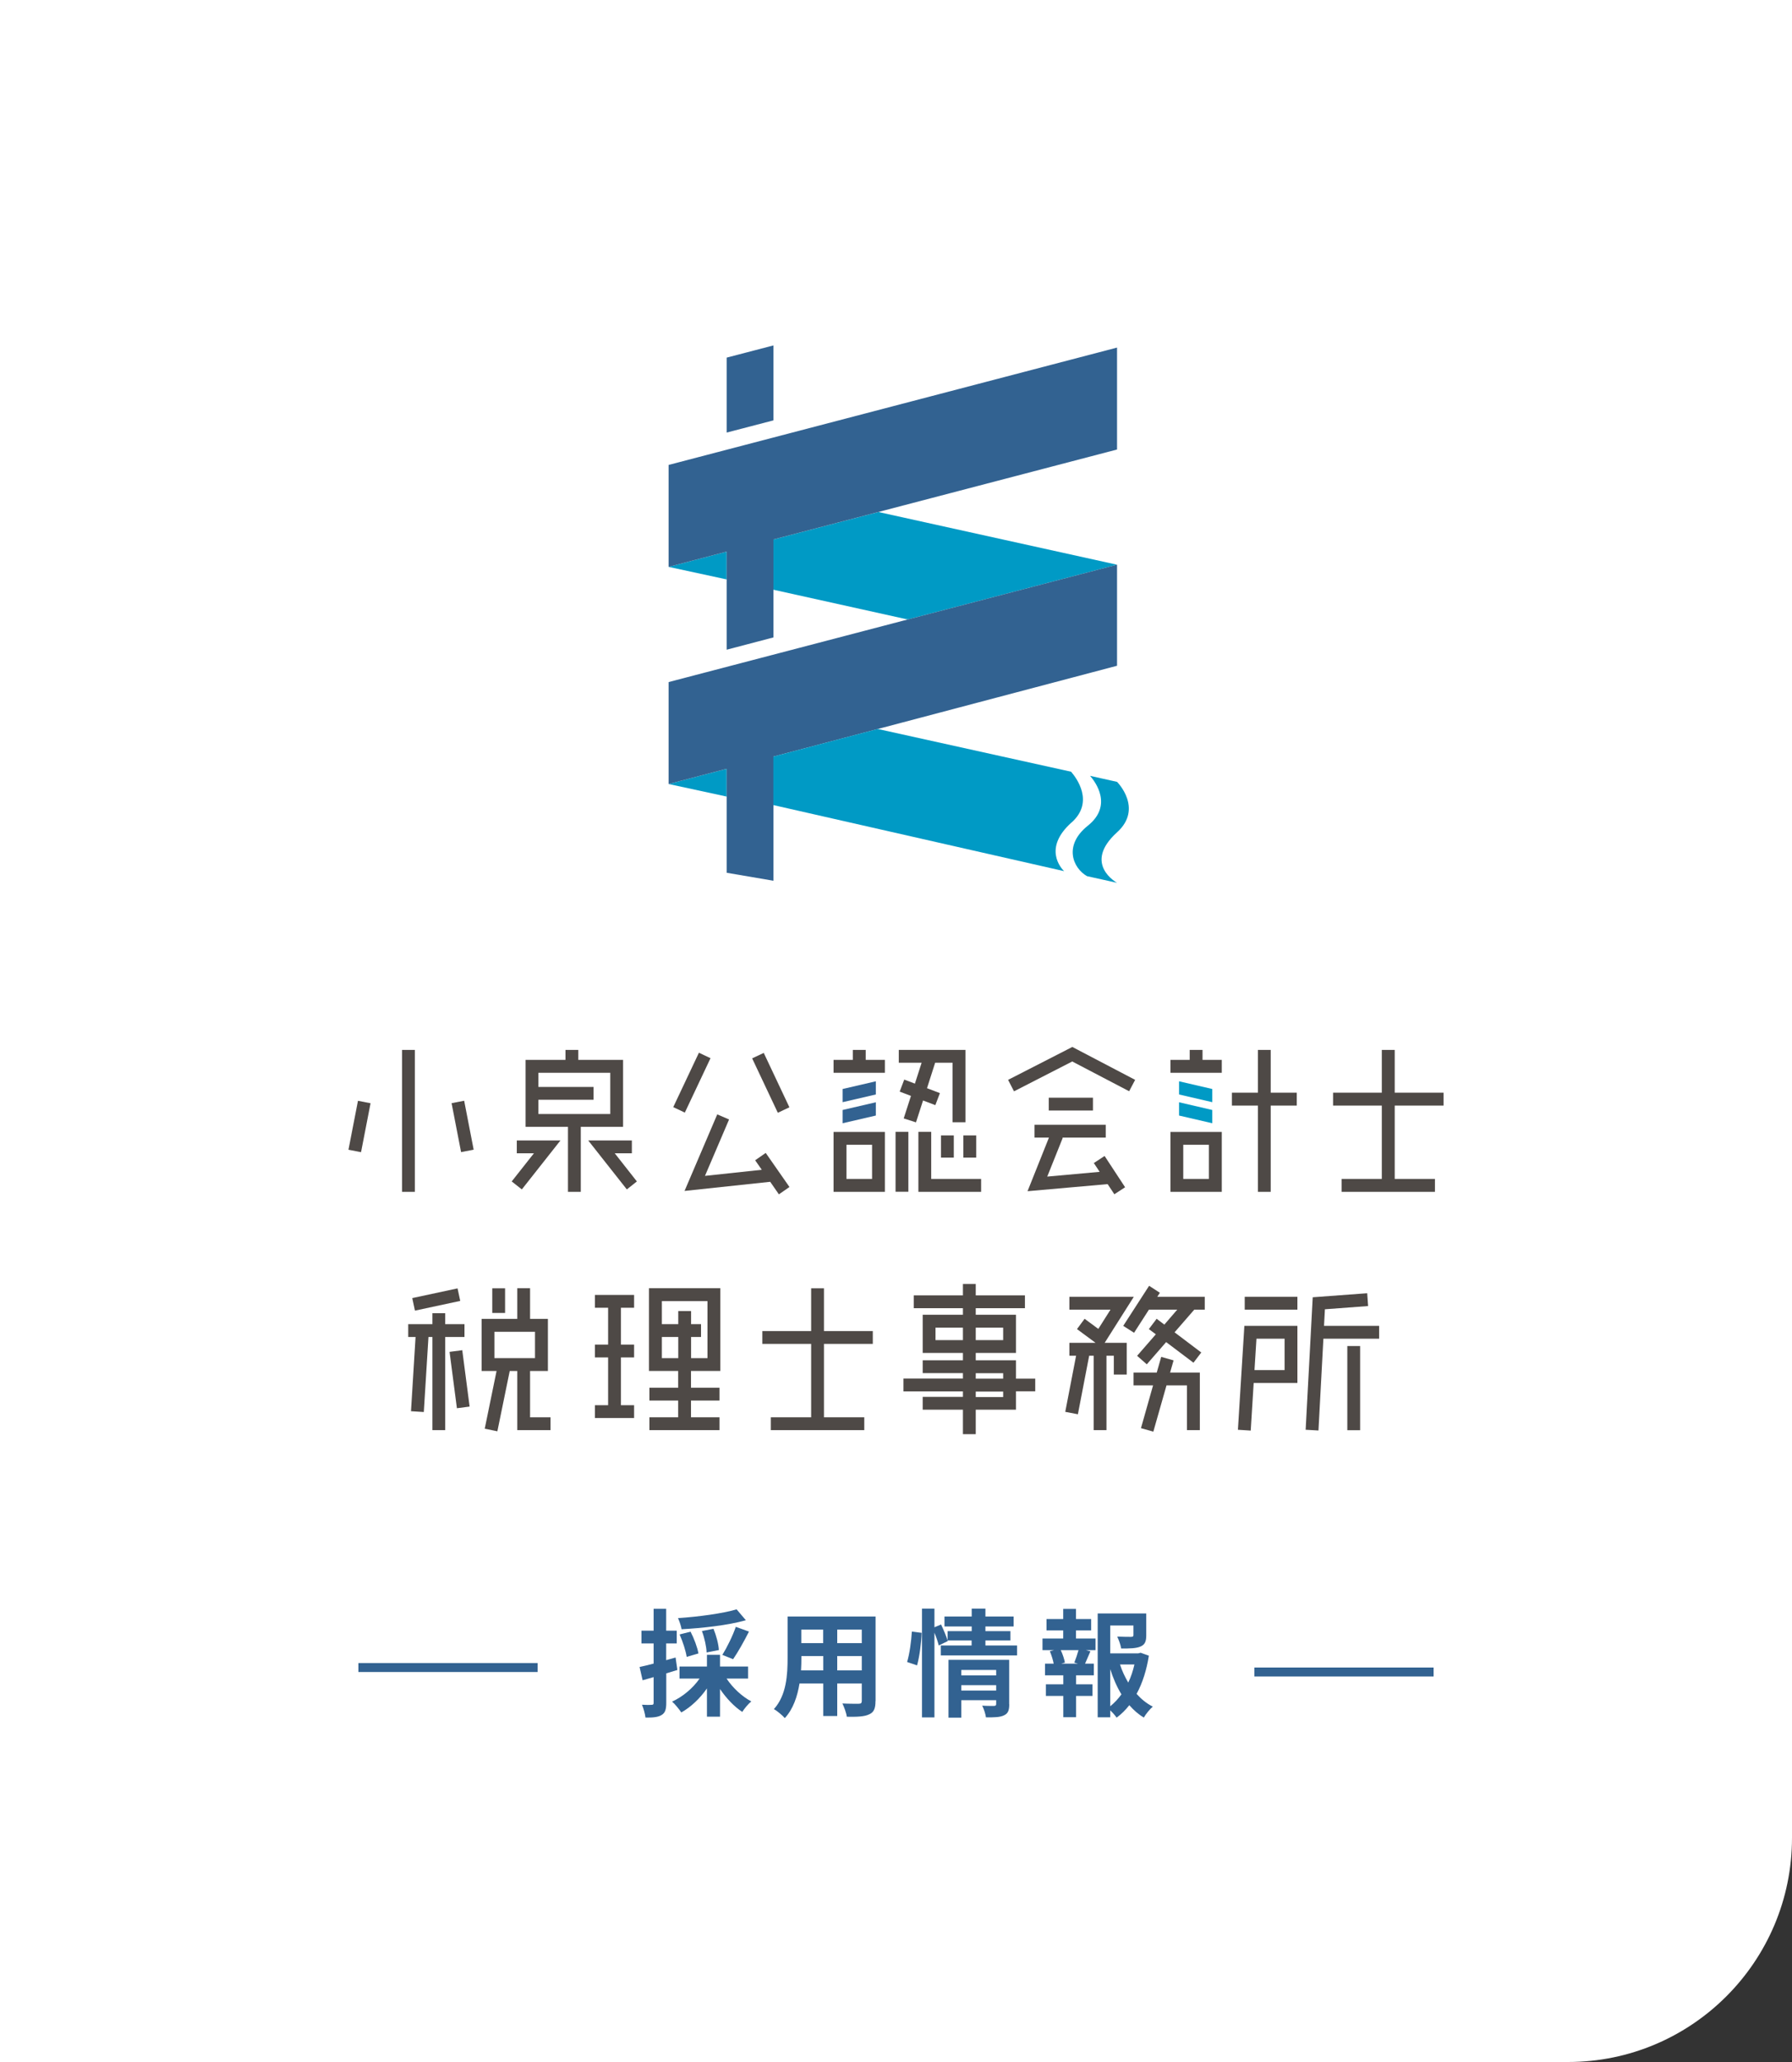
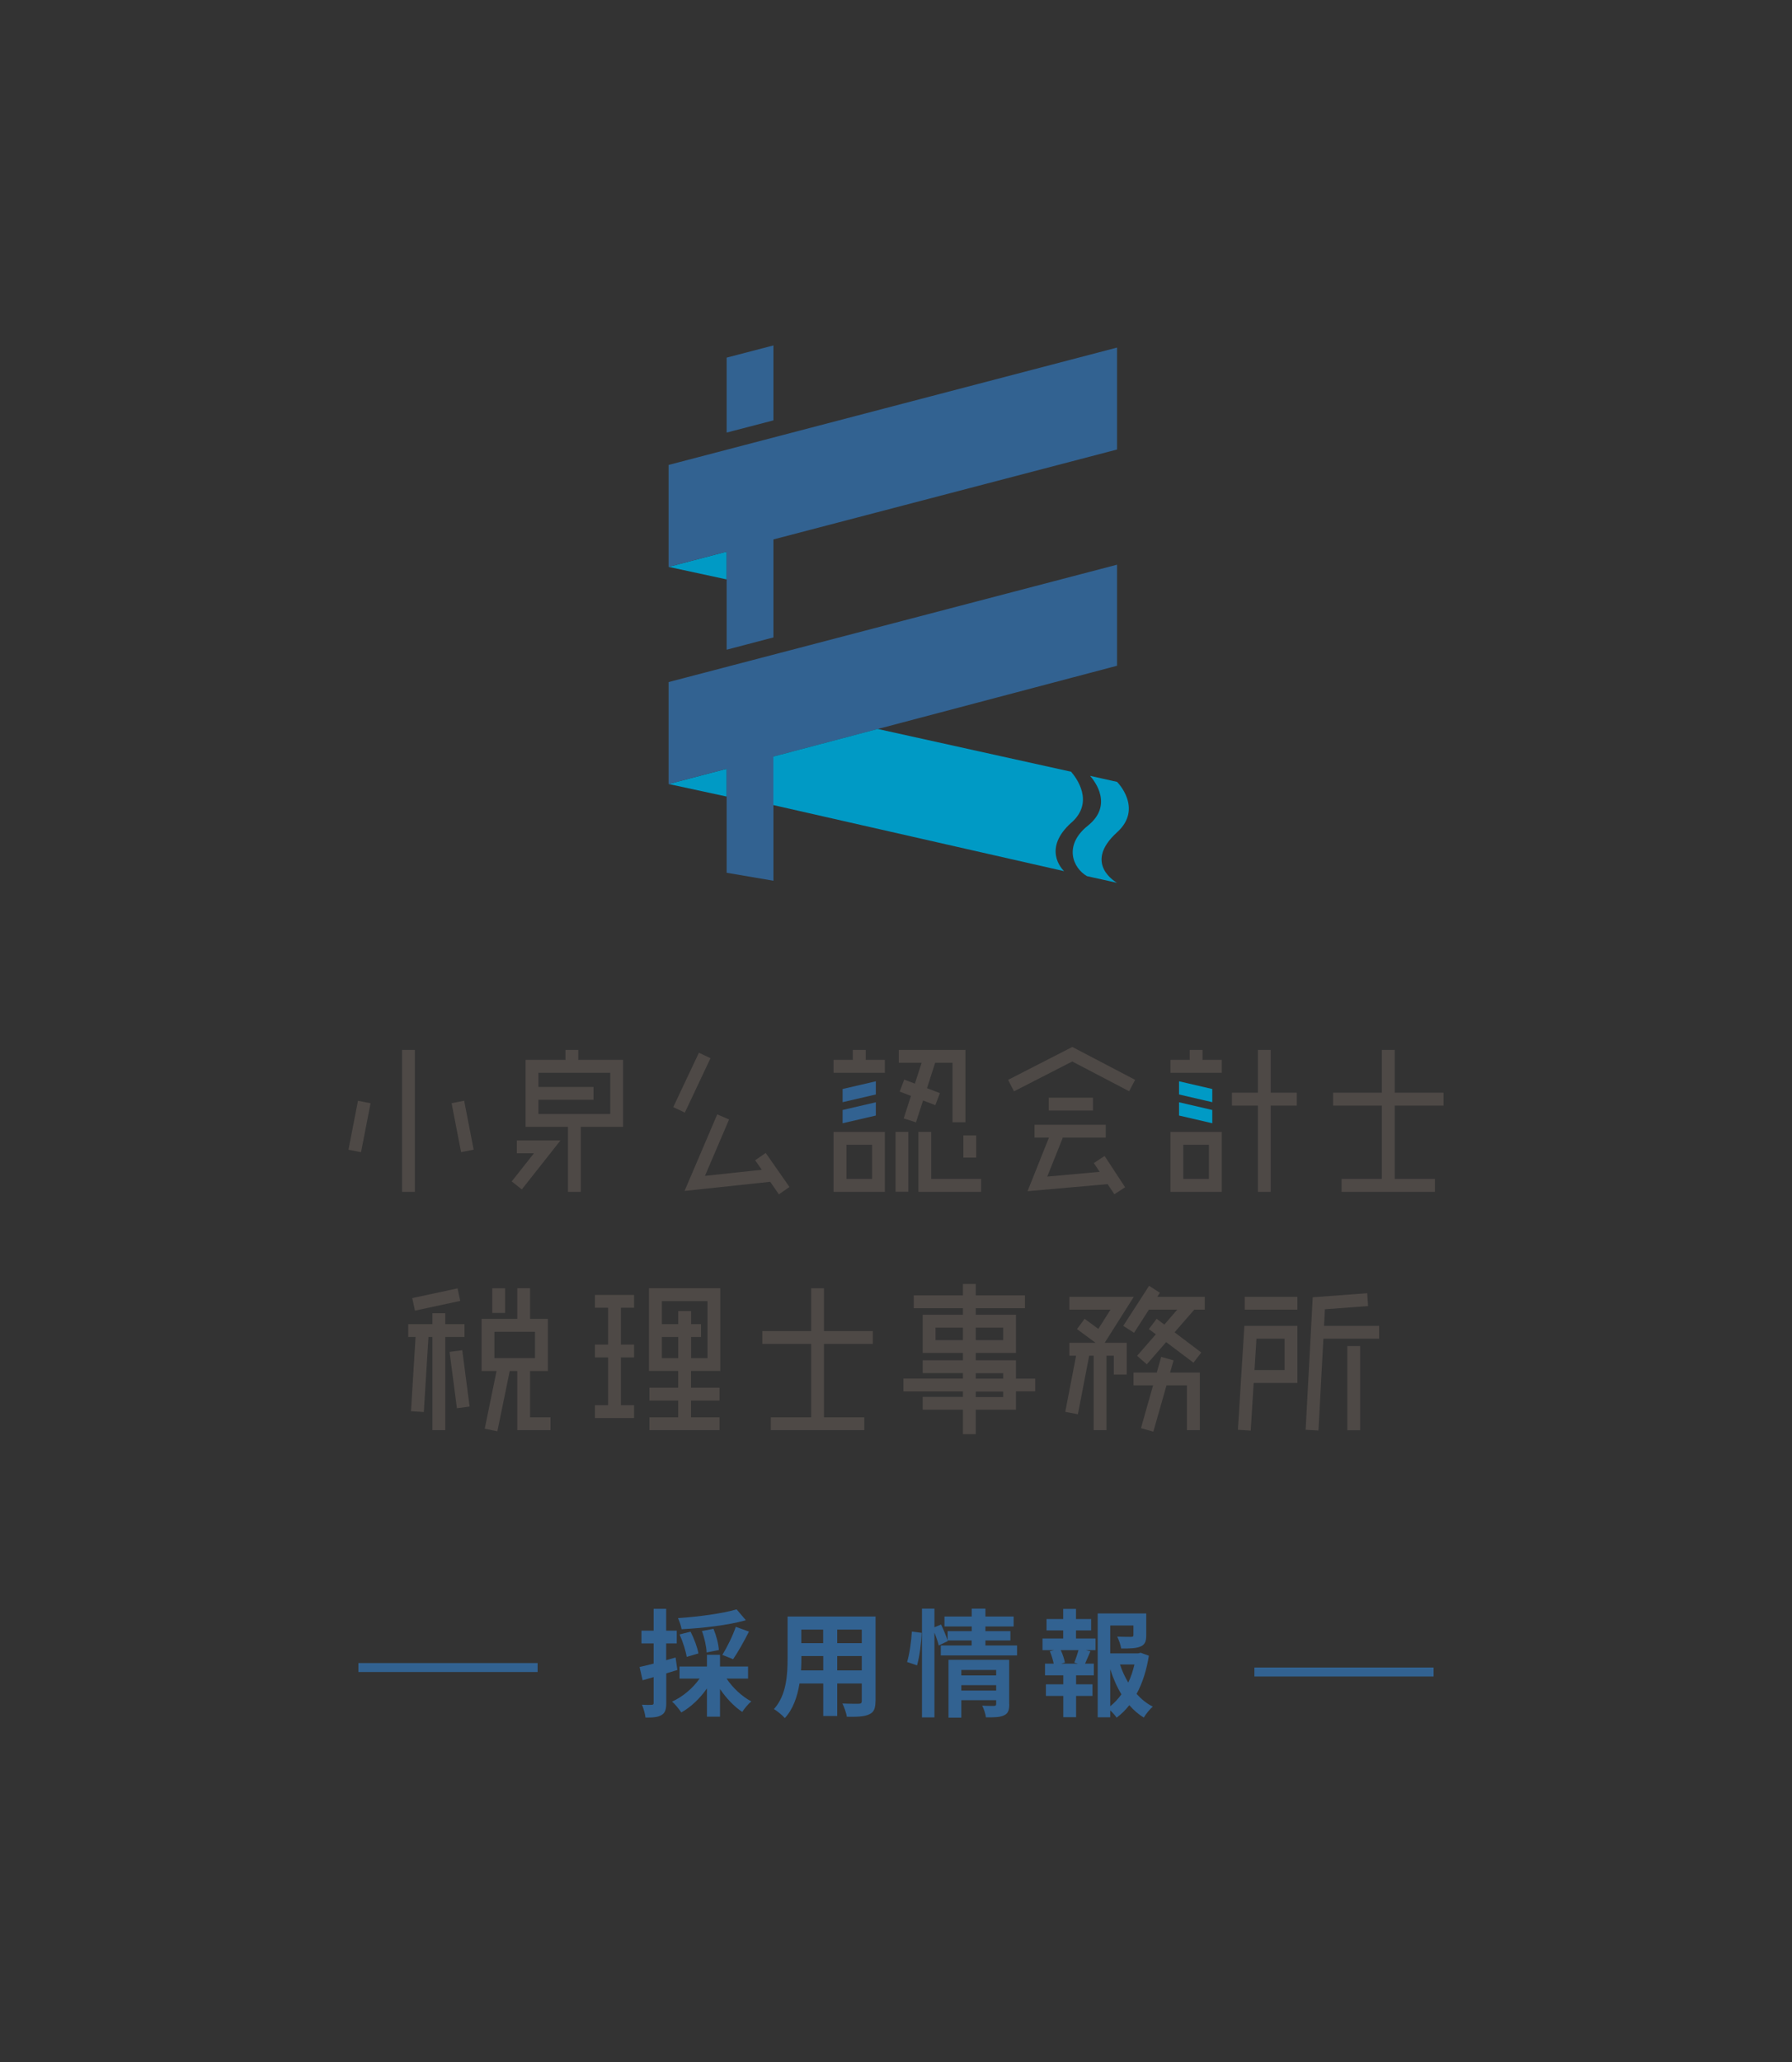
<svg xmlns="http://www.w3.org/2000/svg" id="Layer_2" viewBox="0 0 200 230">
  <rect x="0" y="0" width="200" height="230" fill="#333333" stroke="none" />
  <defs>
    <style>.cls-1{fill:#326291;}.cls-1,.cls-2,.cls-3,.cls-4{stroke-width:0px;}.cls-2{fill:#009ac5;}.cls-3{fill:#4e4946;}.cls-4{fill:#fff;}.cls-5{fill:none;stroke:#326291;stroke-miterlimit:10;}</style>
  </defs>
  <g id="design">
-     <path class="cls-4" d="M0,0h200v205c0,13.8-11.2,25-25,25H0V0h0Z" />
    <path class="cls-1" d="M75.61,186.27c-.42.13-.83.26-1.25.38v3.29c0,.72-.12,1.11-.51,1.35-.4.25-.95.3-1.81.29-.04-.38-.21-1.01-.39-1.43.47.03.92.03,1.08.01.16,0,.22-.05.22-.22v-2.87c-.43.13-.86.25-1.23.35l-.34-1.48c.44-.09.99-.23,1.57-.38v-2.25h-1.36v-1.42h1.36v-2.44h1.4v2.44h1.18v1.42h-1.18v1.87l1.05-.3.2,1.39ZM81.09,187.23c.68,1.03,1.72,2,2.76,2.55-.34.27-.78.81-1.01,1.17-.9-.59-1.78-1.52-2.48-2.55v3.08h-1.46v-3.15c-.77,1.11-1.79,2.08-2.86,2.68-.25-.36-.69-.92-1.03-1.21,1.18-.53,2.34-1.51,3.07-2.57h-2.24v-1.34h3.06v-1.31h1.46v1.31h3.13v1.34h-2.39ZM83.23,180.73c-2,.56-4.8.87-7.16,1-.05-.35-.25-.91-.4-1.24,2.31-.16,4.95-.51,6.54-.98l1.03,1.21ZM76.64,184.81c-.1-.65-.43-1.69-.79-2.5l1.22-.31c.39.75.77,1.77.88,2.43l-1.31.38ZM78.86,184.32c-.01-.61-.23-1.61-.52-2.39l1.29-.25c.31.75.57,1.72.6,2.37l-1.37.27ZM80.62,184.59c.51-.82,1.17-2.15,1.5-3.13l1.47.53c-.56,1.11-1.24,2.31-1.77,3.08l-1.2-.48Z" />
    <path class="cls-1" d="M97.71,189.74c0,.83-.18,1.25-.7,1.48-.53.26-1.33.29-2.5.27-.05-.42-.3-1.08-.49-1.48.73.04,1.59.03,1.82.03.25,0,.34-.08.34-.31v-1.95h-2.74v3.63h-1.56v-3.63h-2.65c-.23,1.42-.7,2.85-1.64,3.86-.25-.29-.87-.82-1.22-1,1.42-1.56,1.53-3.87,1.53-5.69v-4.64h9.82v9.44ZM91.88,186.32v-1.6h-2.44v.23c0,.42-.01.88-.04,1.37h2.48ZM89.43,181.77v1.51h2.44v-1.51h-2.44ZM96.18,181.77h-2.74v1.51h2.74v-1.51ZM96.18,186.32v-1.6h-2.74v1.6h2.74Z" />
    <path class="cls-1" d="M101.24,185.38c.27-.88.47-2.34.53-3.39l1.09.14c-.03,1.08-.23,2.63-.51,3.63l-1.12-.38ZM113.51,183.54v1.11h-8.51v-1.11h3.44v-.56h-2.69l.03.07-1.01.49c-.09-.38-.27-.92-.48-1.43v9.45h-1.39v-12.13h1.39v2.08l.74-.31c.27.56.57,1.29.73,1.77v-1.03h2.69v-.52h-3.04v-1.11h3.04v-.88h1.53v.88h3.15v1.11h-3.15v.52h2.79v1.04h-2.79v.56h3.54ZM112.64,190.09c0,.68-.13,1.04-.6,1.25-.46.22-1.11.22-2,.22-.05-.38-.23-.94-.42-1.31.53.04,1.14.03,1.31.03.18,0,.25-.05.25-.21v-.43h-3.89v1.95h-1.43v-6.45h6.77v4.95ZM107.29,186.27v.61h3.89v-.61h-3.89ZM111.18,188.57v-.6h-3.89v.6h3.89Z" />
    <path class="cls-1" d="M120.1,182.76h2.17v1.3h-1.08l.51.13c-.22.48-.42.99-.6,1.38h.98v1.3h-1.98v1h1.83v1.3h-1.83v2.37h-1.43v-2.37h-1.94v-1.3h1.94v-1h-2.04v-1.3h.97c-.08-.42-.25-.96-.43-1.39l.47-.12h-1.29v-1.3h2.31v-.9h-1.86v-1.27h1.86v-1.13h1.43v1.13h1.69v1.27h-1.69v.9ZM119.9,185.45c.16-.39.35-.95.47-1.39h-1.98c.22.47.4,1.03.46,1.39l-.42.12h1.89l-.42-.12ZM128.22,184.69c-.25,1.57-.7,3.03-1.37,4.25.53.59,1.13,1.08,1.81,1.42-.34.29-.78.83-1,1.22-.61-.36-1.14-.83-1.62-1.38-.42.53-.88,1-1.42,1.39-.17-.26-.44-.56-.71-.81v.77h-1.4v-11.58h5.42v2.44c0,.66-.14,1.04-.65,1.25-.49.21-1.2.22-2.15.22-.06-.42-.26-.95-.44-1.33.64.03,1.35.03,1.55.03.2-.01.26-.05.26-.2v-1.07h-2.59v3.11h3.13l.26-.07.92.33ZM123.91,190.32c.47-.38.88-.82,1.25-1.33-.51-.83-.92-1.78-1.25-2.81v4.13ZM125,185.66c.23.72.55,1.39.92,2.02.3-.62.53-1.31.69-2.02h-1.61Z" />
    <polygon class="cls-2" points="74.62 63.23 81.1 64.63 81.1 61.53 74.62 63.23" />
-     <polygon class="cls-2" points="86.32 65.78 101.31 69.1 124.67 62.99 98.03 57.11 86.32 60.17 86.32 65.78" />
    <polygon class="cls-2" points="74.62 87.45 81.1 88.85 81.1 85.75 74.62 87.45" />
    <polygon class="cls-1" points="124.67 62.99 124.67 62.99 124.66 62.99 124.67 62.99" />
    <polygon class="cls-1" points="81.1 39.89 81.1 48.25 86.32 46.89 86.32 38.53 81.1 39.89" />
    <polygon class="cls-1" points="74.62 51.86 74.62 63.23 81.1 61.53 81.1 72.47 86.32 71.1 86.32 60.17 124.67 50.14 124.67 38.77 74.62 51.86" />
    <polygon class="cls-1" points="124.66 62.99 74.62 76.08 74.62 87.45 81.1 85.75 81.1 97.35 86.32 98.24 86.32 84.39 124.67 74.26 124.67 62.99 124.66 62.99" />
    <path class="cls-2" d="M119.59,91.75c2.58-2.3.54-4.99-.05-5.67l-21.58-4.77-11.65,3.08v5.41l32.45,7.37c-.31-.3-2.39-2.55.83-5.43Z" />
    <path class="cls-2" d="M124.67,87.21l-3.01-.67c.56.64,2.59,3.29-.25,5.56-2.74,2.19-1.68,4.72-.09,5.63l3.35.74s-3.89-2.11,0-5.63c2.96-2.68,0-5.63,0-5.63Z" />
    <rect class="cls-3" x="44.87" y="117.11" width="1.43" height="15.83" />
    <rect class="cls-3" x="73.87" y="120.05" width="6.71" height="1.43" transform="translate(-64.96 139.02) rotate(-64.72)" />
-     <rect class="cls-3" x="85.32" y="117.41" width="1.43" height="6.71" transform="translate(-43.33 48.3) rotate(-25.27)" />
    <polygon class="cls-3" points="96.62 118.22 96.62 117.11 95.18 117.11 95.18 118.22 93.03 118.22 93.03 119.66 95.18 119.66 96.62 119.66 98.76 119.66 98.76 118.22 96.62 118.22" />
    <path class="cls-3" d="M98.76,132.94h-5.73v-6.68h5.73v6.68ZM94.47,131.5h2.86v-3.81h-2.86v3.81Z" />
    <polygon class="cls-3" points="100.31 117.11 100.31 118.54 102.86 118.54 102.11 120.87 100.92 120.42 100.41 121.76 101.67 122.24 100.86 124.75 102.23 125.19 103.02 122.75 104.39 123.27 104.9 121.93 103.46 121.38 104.37 118.54 106.31 118.54 106.31 125.18 107.75 125.18 107.75 117.11 100.31 117.11" />
    <polygon class="cls-3" points="109.5 132.94 102.5 132.94 102.5 126.25 103.93 126.25 103.93 131.5 109.5 131.5 109.5 132.94" />
    <rect class="cls-3" x="99.95" y="126.25" width="1.43" height="6.68" />
    <polygon class="cls-3" points="113.17 121.73 112.51 120.45 119.68 116.78 126.69 120.45 126.02 121.72 119.67 118.4 113.17 121.73" />
    <rect class="cls-3" x="117.05" y="122.44" width="4.93" height="1.43" />
    <polygon class="cls-3" points="144.73 121.88 141.82 121.88 141.82 117.11 140.39 117.11 140.39 121.88 137.49 121.88 137.49 123.32 140.39 123.32 140.39 132.94 141.82 132.94 141.82 123.32 144.73 123.32 144.73 121.88" />
    <polygon class="cls-3" points="161.11 123.32 161.11 121.88 155.66 121.88 155.66 117.11 154.22 117.11 154.22 121.88 148.78 121.88 148.78 123.32 154.22 123.32 154.22 131.5 149.73 131.5 149.73 132.94 154.22 132.94 155.66 132.94 160.15 132.94 160.15 131.5 155.66 131.5 155.66 123.32 161.11 123.32" />
    <polygon class="cls-3" points="97.41 149.9 97.41 148.47 91.96 148.47 91.96 143.7 90.53 143.7 90.53 148.47 85.08 148.47 85.08 149.9 90.53 149.9 90.53 158.09 86.03 158.09 86.03 159.52 90.53 159.52 91.96 159.52 96.46 159.52 96.46 158.09 91.96 158.09 91.96 149.9 97.41 149.9" />
    <rect class="cls-3" x="46.1" y="144.24" width="5.17" height="1.43" transform="translate(-29.3 13.42) rotate(-12.1)" />
    <polygon class="cls-3" points="51.84 149.13 51.84 147.7 49.69 147.7 49.69 146.48 48.26 146.48 48.26 147.7 45.56 147.7 45.56 149.13 46.38 149.13 45.87 157.41 47.3 157.5 47.82 149.13 48.26 149.13 48.26 159.52 49.69 159.52 49.69 149.13 51.84 149.13" />
    <rect class="cls-3" x="50.59" y="150.67" width="1.43" height="6.34" transform="translate(-19.5 7.94) rotate(-7.44)" />
    <rect class="cls-3" x="54.94" y="143.7" width="1.43" height="2.75" />
    <path class="cls-3" d="M59.16,158.09v-5.17h1.99v-5.81h-1.99v-3.42h-1.43v3.42h-3.98v5.81h1.67l-1.32,6.44,1.41.29,1.38-6.73h.84v6.6h3.71v-1.43h-2.28ZM55.18,148.55h4.53v2.94h-4.53v-2.94Z" />
    <polygon class="cls-3" points="70.77 145.87 70.77 144.44 66.4 144.44 66.4 145.87 67.87 145.87 67.87 149.98 66.4 149.98 66.4 151.41 67.87 151.41 67.87 156.74 66.4 156.74 66.4 158.17 70.77 158.17 70.77 156.74 69.3 156.74 69.3 151.41 70.77 151.41 70.77 149.98 69.3 149.98 69.3 145.87 70.77 145.87" />
    <path class="cls-3" d="M80.39,152.92v-9.23h-7.96v9.23h3.26v1.87h-3.21v1.43h3.21v1.87h-3.21v1.43h7.82v-1.43h-3.18v-1.87h3.18v-1.43h-3.18v-1.87h3.26ZM78.96,145.13v6.36h-1.83v-2.36h1.11v-1.43h-1.11v-1.46h-1.43v1.46h-1.83v-2.57h5.09ZM73.87,151.49v-2.36h1.83v2.36h-1.83Z" />
    <path class="cls-3" d="M115.54,153.78h-2.15v-2.05h-4.49v-.82h4.49v-4.26h-4.49v-.73h5.49v-1.43h-5.49v-1.27h-1.43v1.27h-5.49v1.43h5.49v.73h-4.49v4.26h4.49v.82h-4.49v1.43h4.49v.61h-6.64v1.43h6.64v.61h-4.49v1.43h4.49v2.73h1.43v-2.73h4.49v-2.05h2.15v-1.43ZM111.96,148.09v1.39h-3.06v-1.39h3.06ZM104.41,149.48v-1.39h3.06v1.39h-3.06ZM108.9,153.17h3.06v.61h-3.06v-.61ZM111.96,155.83h-3.06v-.61h3.06v.61Z" />
    <polygon class="cls-3" points="123.29 149.78 126.54 144.65 119.35 144.65 119.35 146.08 123.94 146.08 122.58 148.23 121.05 147.1 120.2 148.25 122.27 149.78 122.06 149.78 119.35 149.78 119.35 151.22 120.1 151.22 118.89 157.48 120.3 157.75 121.56 151.22 122.06 151.22 122.06 159.52 123.49 159.52 123.49 151.22 124.31 151.22 124.31 153.32 125.75 153.32 125.75 149.78 123.49 149.78 123.29 149.78" />
    <polygon class="cls-3" points="134.46 146.08 134.46 144.65 129.16 144.65 129.45 144.2 128.25 143.42 125.36 147.89 126.57 148.66 128.23 146.08 131.39 146.08 129.95 147.75 129.09 147.1 128.22 148.25 129 148.83 126.91 151.23 127.99 152.18 130.15 149.7 133.2 152 134.07 150.86 131.09 148.61 133.29 146.08 134.46 146.08" />
    <polygon class="cls-3" points="130.59 153.1 130.98 151.74 129.6 151.35 129.1 153.1 126.51 153.1 126.51 154.53 128.69 154.53 127.34 159.3 128.72 159.69 130.19 154.53 132.47 154.53 132.47 159.52 133.91 159.52 133.91 153.1 130.59 153.1" />
    <rect class="cls-3" x="138.92" y="144.65" width="5.88" height="1.43" />
-     <path class="cls-3" d="M138.88,147.89l-.72,11.59,1.43.09.33-5.31h4.88v-6.37h-5.92ZM143.37,152.82h-3.36l.22-3.5h3.14v3.5Z" />
+     <path class="cls-3" d="M138.88,147.89l-.72,11.59,1.43.09.33-5.31h4.88v-6.37h-5.92ZM143.37,152.82h-3.36l.22-3.5h3.14Z" />
    <polygon class="cls-3" points="153.92 147.89 147.77 147.89 147.87 146.04 152.69 145.68 152.59 144.25 146.51 144.7 145.72 159.48 147.15 159.56 147.7 149.32 153.92 149.32 153.92 147.89" />
    <rect class="cls-3" x="150.37" y="150.14" width="1.43" height="9.39" />
    <rect class="cls-3" x="37.35" y="124.93" width="5.56" height="1.43" transform="translate(-90.87 141.07) rotate(-79)" />
    <rect class="cls-3" x="50.91" y="122.87" width="1.43" height="5.56" transform="translate(-23 12.14) rotate(-10.99)" />
    <polygon class="cls-3" points="134.21 118.22 134.21 117.11 132.78 117.11 132.78 118.22 130.63 118.22 130.63 119.66 132.78 119.66 134.21 119.66 136.36 119.66 136.36 118.22 134.21 118.22" />
    <path class="cls-3" d="M136.36,132.94h-5.73v-6.68h5.73v6.68ZM132.06,131.5h2.86v-3.81h-2.86v3.81Z" />
-     <rect class="cls-3" x="105.02" y="126.65" width="1.43" height="2.47" />
    <rect class="cls-3" x="107.52" y="126.65" width="1.43" height="2.47" />
    <path class="cls-3" d="M69.54,125.69v-7.47h-5v-1.11h-1.43v1.11h-4.45v7.47h4.73v7.25h1.43v-7.25h4.73ZM60.09,124.25v-1.58h6.15v-1.43h-6.15v-1.58h8.02v4.6h-8.02Z" />
    <polygon class="cls-3" points="57.68 128.64 59.59 128.64 57.11 131.78 58.24 132.67 62.55 127.21 57.68 127.21 57.68 128.64" />
-     <polygon class="cls-3" points="68.61 128.64 70.52 128.64 70.52 127.21 65.65 127.21 69.96 132.67 71.08 131.78 68.61 128.64" />
    <polygon class="cls-3" points="88.11 132.4 85.46 128.6 84.28 129.42 85.02 130.48 78.68 131.16 81.37 124.87 80.05 124.3 76.4 132.84 85.96 131.82 86.93 133.22 88.11 132.4" />
    <polygon class="cls-3" points="125.57 132.43 123.28 128.94 122.08 129.73 122.73 130.71 116.88 131.24 118.61 126.92 118.54 126.89 123.41 126.89 123.41 125.46 115.46 125.46 115.46 126.89 117.07 126.89 114.68 132.87 123.62 132.08 124.37 133.21 125.57 132.43" />
    <polygon class="cls-2" points="135.3 121.47 131.59 120.61 131.59 122.08 135.3 122.94 135.3 121.47" />
    <polygon class="cls-2" points="135.3 123.81 131.59 122.95 131.59 124.43 135.3 125.29 135.3 123.81" />
    <polygon class="cls-1" points="97.75 120.61 94.04 121.47 94.04 122.94 97.75 122.08 97.75 120.61" />
    <polygon class="cls-1" points="97.75 122.95 94.04 123.81 94.04 125.29 97.75 124.43 97.75 122.95" />
    <line class="cls-5" x1="40" y1="186" x2="60" y2="186" />
    <line class="cls-5" x1="140" y1="186.5" x2="160" y2="186.5" />
  </g>
</svg>